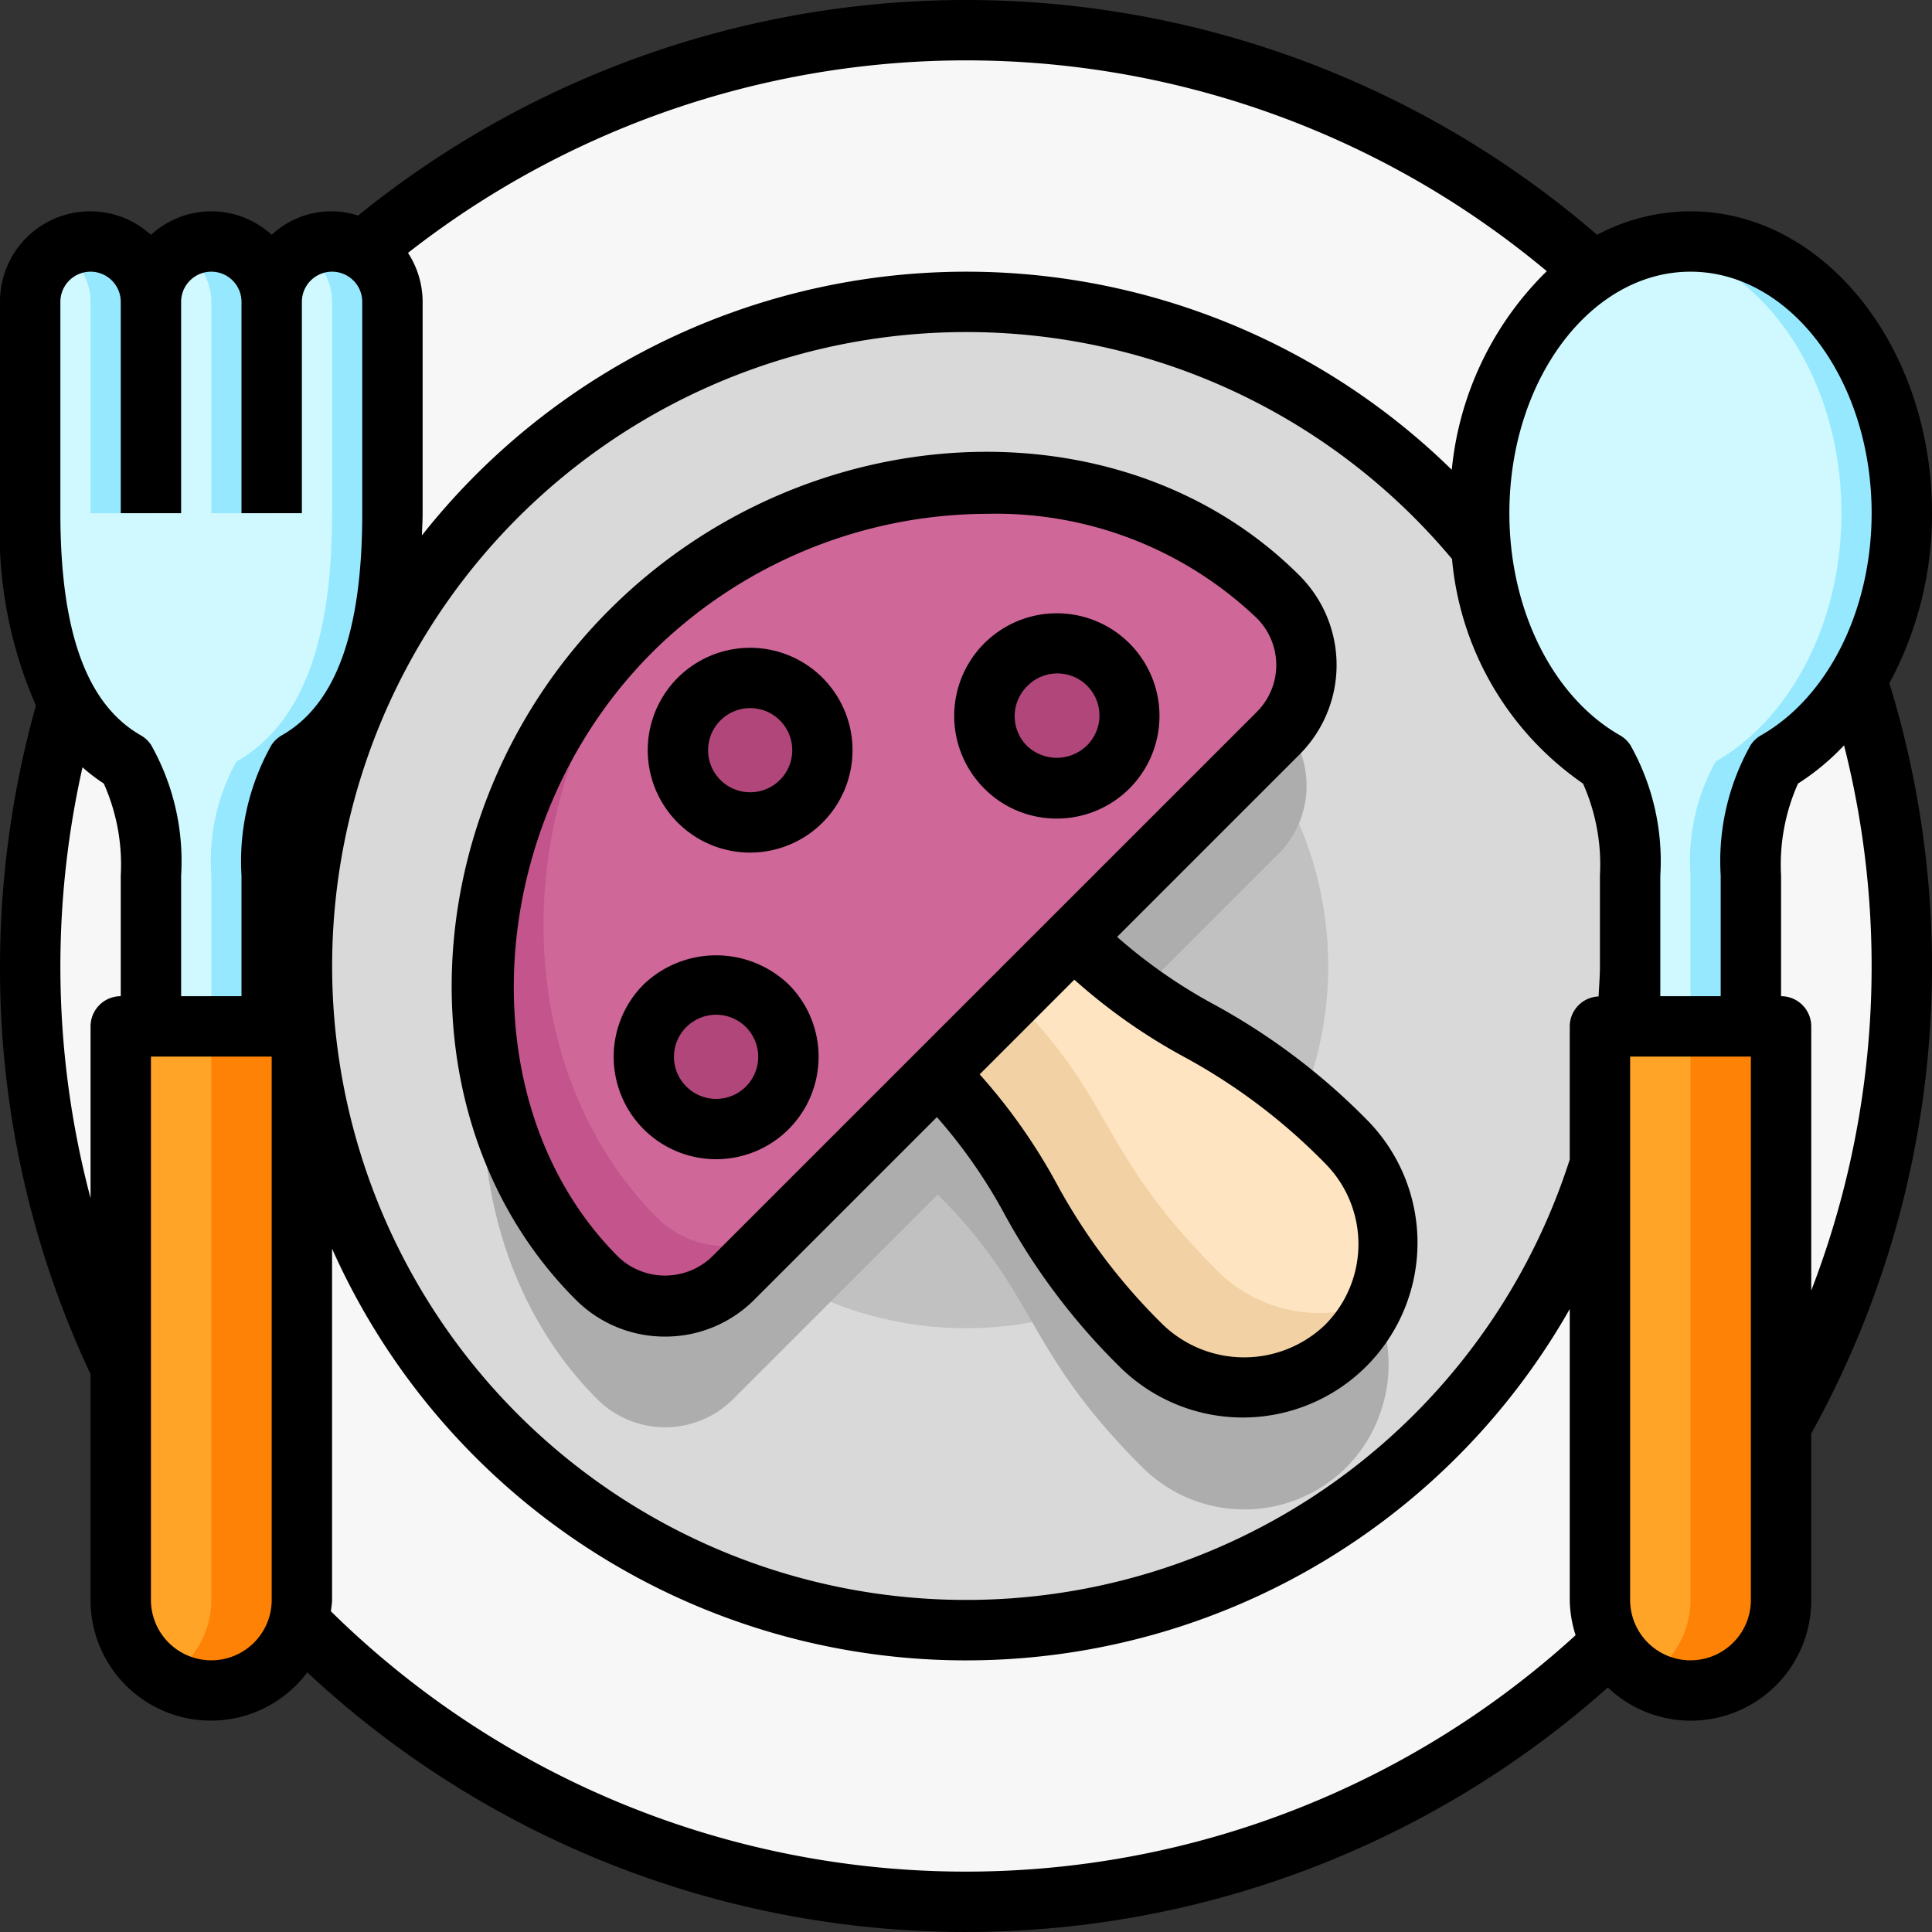
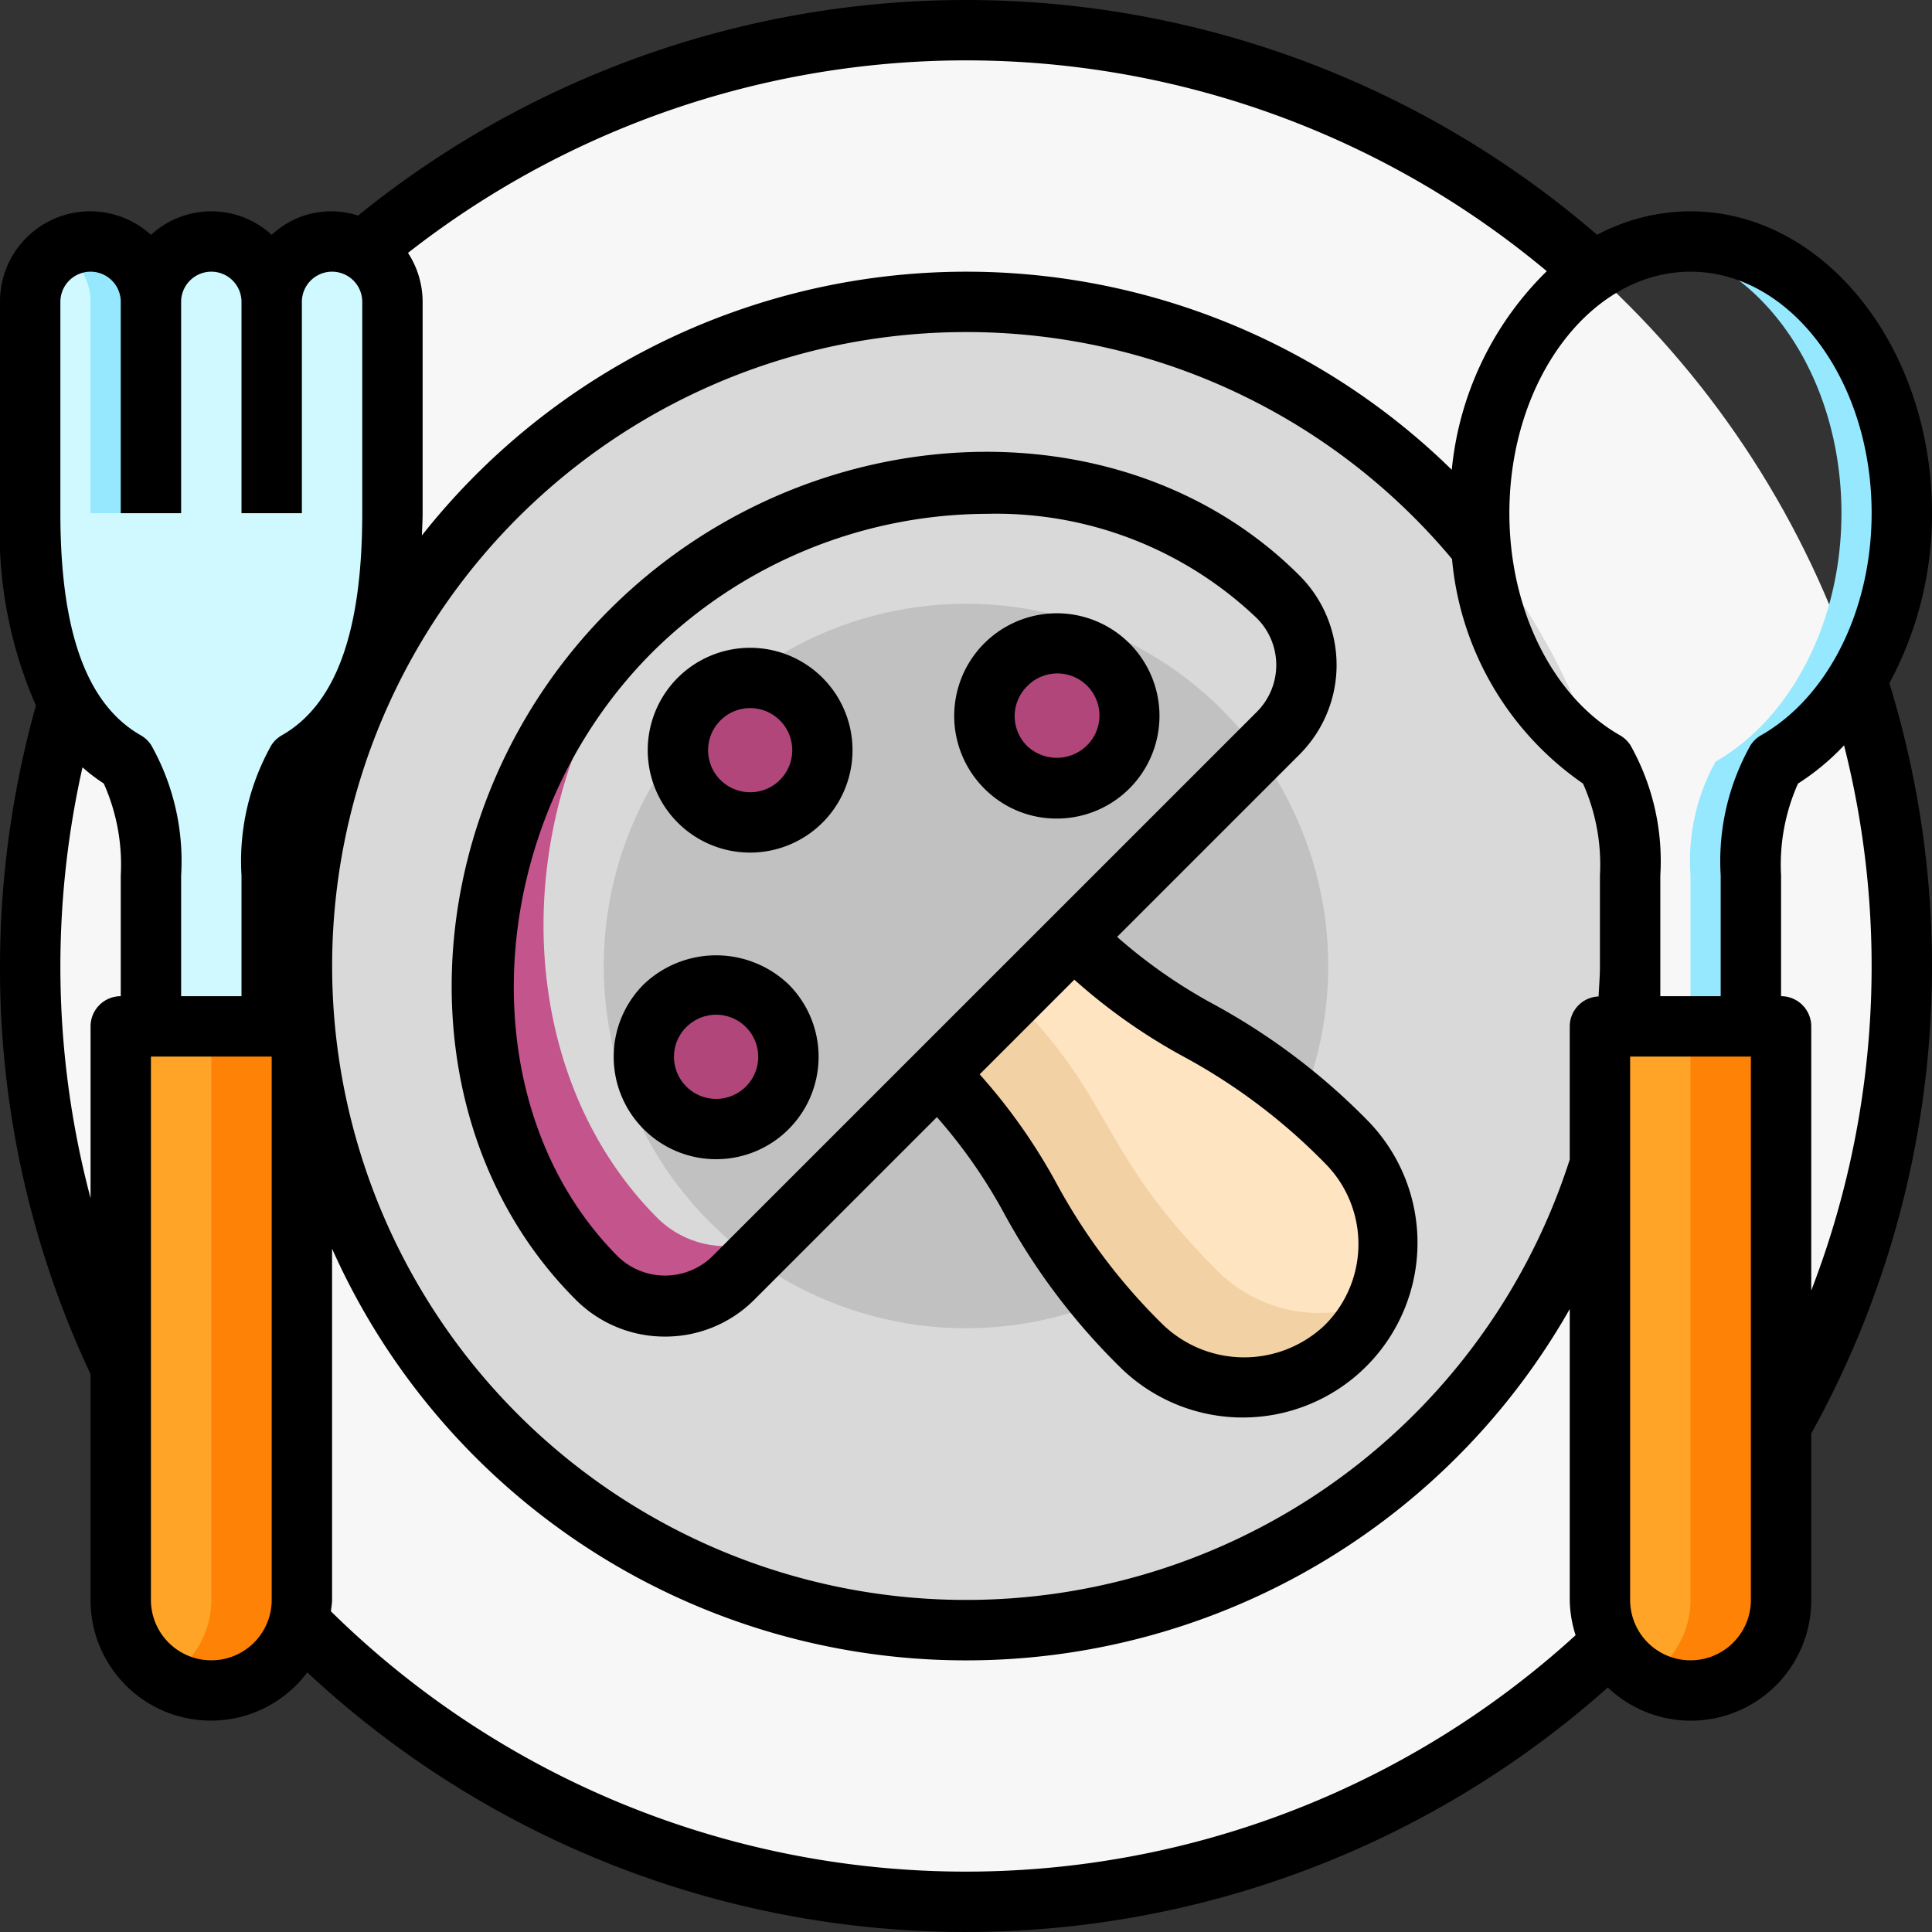
<svg xmlns="http://www.w3.org/2000/svg" viewBox="0 0 64 64">
  <rect x="0" y="0" width="64" height="64" fill="#333333" stroke="none" />
  <g id="_30-Vegan" data-name="30-Vegan">
    <circle cx="32" cy="32" r="31" style="fill:#f7f7f7" />
    <circle cx="32" cy="32" r="22" style="fill:#d9d9d9" />
    <circle cx="32" cy="32" r="12" style="fill:#c1c1c1" />
    <path d="M9,10a2.015,2.015,0,0,1,2-2,2.006,2.006,0,0,1,2,2v7c0,3.67-.72,6.83-3.17,8.23A6.792,6.792,0,0,0,9,29v5H5V29a6.792,6.792,0,0,0-.83-3.77C1.72,23.83,1,20.67,1,17V10a1.955,1.955,0,0,1,.59-1.41A1.955,1.955,0,0,1,3,8a2.006,2.006,0,0,1,2,2A2.015,2.015,0,0,1,7,8,2.006,2.006,0,0,1,9,10Z" style="fill:#cff9ff" />
-     <path d="M63,17c0,3.67-1.72,6.83-4.17,8.23A6.792,6.792,0,0,0,58,29v5H54V29a6.792,6.792,0,0,0-.83-3.77C50.72,23.83,49,20.67,49,17c0-4.97,3.13-9,7-9S63,12.03,63,17Z" style="fill:#cff9ff" />
    <path d="M56,8a5.523,5.523,0,0,0-1,.1c3.394.625,6,4.365,6,8.9,0,3.67-1.72,6.83-4.17,8.23A6.792,6.792,0,0,0,56,29v5h2V29a6.792,6.792,0,0,1,.83-3.77C61.28,23.83,63,20.67,63,17,63,12.03,59.87,8,56,8Z" style="fill:#96e8ff" />
    <path d="M10,34V53a3,3,0,0,1-6,0V34h6Z" style="fill:#ffa426" />
    <path d="M59,34V53a3,3,0,0,1-6,0V34h6Z" style="fill:#ffa426" />
    <path d="M58,34H56V53a2.993,2.993,0,0,1-.88,2.12,3.033,3.033,0,0,1-.623.464A2.993,2.993,0,0,0,59,53V34Z" style="fill:#fe8205" />
    <path d="M9,34H7V53a2.993,2.993,0,0,1-.88,2.12,3.033,3.033,0,0,1-.623.464A2.993,2.993,0,0,0,10,53V34Z" style="fill:#fe8205" />
-     <path d="M11,8a1.963,1.963,0,0,0-1,.279A2,2,0,0,1,11,10v7c0,3.67-.72,6.83-3.17,8.23A6.792,6.792,0,0,0,7,29v5H9V29a6.792,6.792,0,0,1,.83-3.77C12.28,23.83,13,20.67,13,17V10A2,2,0,0,0,11,8Z" style="fill:#96e8ff" />
-     <path d="M7,17H9V10A1.994,1.994,0,0,0,7.558,8.089L7.5,8.071A1.893,1.893,0,0,0,6,8.279,2,2,0,0,1,7,10Z" style="fill:#96e8ff" />
    <path d="M3.558,8.089,3.5,8.071A1.975,1.975,0,0,0,3,8a1.963,1.963,0,0,0-1,.279A2,2,0,0,1,3,10v7H5V10A1.994,1.994,0,0,0,3.558,8.089Z" style="fill:#96e8ff" />
-     <path d="M45.605,47.105h0a4.78,4.78,0,0,0-1-5.275c-3.95-3.95-5.64-3.39-9.03-6.77l6.77-6.77a3.193,3.193,0,0,0,0-4.52c-5.3-5.29-15.21-5.1-21.44,1.13s-6.42,16.14-1.13,21.44a3.187,3.187,0,0,0,4.52,0l6.77-6.77c3.38,3.39,2.82,5.08,6.77,9.03a4.786,4.786,0,0,0,6.77,0,4.611,4.611,0,0,0,.583-.714,4.7,4.7,0,0,0,.421-.779Z" style="fill:#adadad" />
    <path d="M44.6,37.83a4.787,4.787,0,1,1-6.77,6.77c-3.95-3.95-3.39-5.64-6.77-9.03l4.51-4.51C38.96,34.44,40.65,33.88,44.6,37.83Z" style="fill:#ffe4c2" />
    <path d="M40.33,42.1c-3.95-3.95-3.39-5.64-6.77-9.03l-2.5,2.5c3.38,3.39,2.82,5.08,6.77,9.03a4.77,4.77,0,0,0,7.775-1.5A4.78,4.78,0,0,1,40.33,42.1Z" style="fill:#f2d1a5" />
    <path d="M25.42,33.31a2.4,2.4,0,1,1-3.39,0A2.408,2.408,0,0,1,25.42,33.31Z" style="fill:#b0467a" />
    <circle cx="24.85" cy="24.85" r="2.39" style="fill:#b0467a" />
    <path d="M36.7,22.03a2.4,2.4,0,1,1-3.39,0A2.408,2.408,0,0,1,36.7,22.03Z" style="fill:#b0467a" />
-     <path d="M42.34,19.77a3.193,3.193,0,0,1,0,4.52l-6.77,6.77-4.51,4.51-6.77,6.77a3.187,3.187,0,0,1-4.52,0c-5.29-5.3-5.1-15.21,1.13-21.44S37.04,14.48,42.34,19.77ZM36.7,25.42a2.4,2.4,0,1,0-3.39,0A2.408,2.408,0,0,0,36.7,25.42ZM26.54,26.54a2.39,2.39,0,1,0-3.38,0A2.378,2.378,0,0,0,26.54,26.54ZM25.42,36.7a2.4,2.4,0,1,0-3.39,0A2.408,2.408,0,0,0,25.42,36.7Z" style="fill:#cf6799" />
    <path d="M24.03,41.28a3.214,3.214,0,0,1-2.26-.94c-5-5.013-5.1-14.145.178-20.392-.357.3-.71.614-1.048.952-6.23,6.23-6.42,16.14-1.13,21.44a3.187,3.187,0,0,0,4.52,0l6.77-6.77,2-2-6.77,6.77A3.214,3.214,0,0,1,24.03,41.28Z" style="fill:#c4548c" />
    <path d="M62.588,22.632A11.791,11.791,0,0,0,64,17c0-5.514-3.589-10-8-10a6.611,6.611,0,0,0-3.094.779,31.974,31.974,0,0,0-41.044-.638A2.881,2.881,0,0,0,9,7.78a2.954,2.954,0,0,0-4,0A2.987,2.987,0,0,0,0,10v7a14.35,14.35,0,0,0,1.19,6.371A32.164,32.164,0,0,0,0,32,31.561,31.561,0,0,0,3,45.522V53a3.987,3.987,0,0,0,7.179,2.4,31.97,31.97,0,0,0,43.082.5A3.989,3.989,0,0,0,60,53V47.486a31.905,31.905,0,0,0,2.588-24.854ZM62,17c0,3.2-1.438,6.091-3.666,7.359a1.007,1.007,0,0,0-.342.323A7.832,7.832,0,0,0,57,29v4H55V29a7.832,7.832,0,0,0-.992-4.318,1.007,1.007,0,0,0-.342-.323C51.438,23.091,50,20.2,50,17c0-4.411,2.691-8,6-8S62,12.589,62,17ZM32,11a20.962,20.962,0,0,1,16.1,7.517,10.14,10.14,0,0,0,4.34,7.44A6.6,6.6,0,0,1,53,29v3c0,.341-.029.674-.045,1.009A.994.994,0,0,0,52,34v4.411A21,21,0,1,1,32,11ZM51.239,8.983a10.646,10.646,0,0,0-3.147,6.579,22.984,22.984,0,0,0-34.116,2.175c.007-.247.024-.48.024-.737V10a2.98,2.98,0,0,0-.484-1.623,29.986,29.986,0,0,1,37.723.606ZM2,10a1,1,0,0,1,2,0v7H6V10a1,1,0,0,1,2,0v7h2V10a1,1,0,0,1,2,0v7c0,3.931-.872,6.338-2.666,7.359a1.007,1.007,0,0,0-.342.323A7.832,7.832,0,0,0,8,29v4H6V29a7.832,7.832,0,0,0-.992-4.318,1.007,1.007,0,0,0-.342-.323C2.872,23.338,2,20.931,2,17ZM2,32a30.132,30.132,0,0,1,.733-6.582,5.851,5.851,0,0,0,.705.537A6.59,6.59,0,0,1,4,29v4a1,1,0,0,0-1,1v5.69A29.938,29.938,0,0,1,2,32ZM9,53a2,2,0,0,1-4,0V35H9Zm1.962.376c.012-.125.038-.247.038-.376V41.363a22.994,22.994,0,0,0,41,2V53a3.964,3.964,0,0,0,.194,1.168,29.962,29.962,0,0,1-41.232-.792ZM58,53a2,2,0,0,1-4,0V35h4Zm1-20V29a6.6,6.6,0,0,1,.561-3.043,8.036,8.036,0,0,0,1.526-1.267A29.826,29.826,0,0,1,60,42.751V34A1,1,0,0,0,59,33Z" />
    <path d="M22.03,44.276a4.162,4.162,0,0,0,2.964-1.228l6.042-6.042a17.28,17.28,0,0,1,2.239,3.212,21.611,21.611,0,0,0,3.845,5.087,5.788,5.788,0,0,0,8.185-8.185,21.611,21.611,0,0,0-5.087-3.845,17.28,17.28,0,0,1-3.212-2.239l6.042-6.042a4.191,4.191,0,0,0,0-5.928C37.161,13.179,26.7,13.7,20.194,20.194S13.179,37.16,19.066,43.048A4.162,4.162,0,0,0,22.03,44.276Zm17.187-9.269a19.6,19.6,0,0,1,4.674,3.527,3.789,3.789,0,0,1,0,5.357,3.879,3.879,0,0,1-5.357,0,19.6,19.6,0,0,1-3.527-4.674,19.093,19.093,0,0,0-2.554-3.628l3.136-3.136A19.093,19.093,0,0,0,39.217,35.007Zm-17.609-13.4A15.831,15.831,0,0,1,32.7,17.021a12.508,12.508,0,0,1,8.936,3.459,2.192,2.192,0,0,1,0,3.1L23.58,41.634a2.245,2.245,0,0,1-3.1,0C15.447,36.6,15.975,27.243,21.608,21.608Z" />
-     <path d="M24.852,28.243a3.392,3.392,0,1,0-2.4-.992A3.383,3.383,0,0,0,24.852,28.243Zm-.987-4.378a1.394,1.394,0,1,1,0,1.972A1.394,1.394,0,0,1,23.865,23.865Z" />
+     <path d="M24.852,28.243a3.392,3.392,0,1,0-2.4-.992A3.383,3.383,0,0,0,24.852,28.243m-.987-4.378a1.394,1.394,0,1,1,0,1.972A1.394,1.394,0,0,1,23.865,23.865Z" />
    <path d="M35.007,27.116a3.4,3.4,0,1,0-2.4-.994A3.365,3.365,0,0,0,35.007,27.116Zm-.986-4.379a1.394,1.394,0,1,1,1.971,1.971,1.426,1.426,0,0,1-1.971,0,1.392,1.392,0,0,1,0-1.971Z" />
    <path d="M23.723,38.4a3.392,3.392,0,0,0,2.4-5.791,3.473,3.473,0,0,0-4.8,0,3.392,3.392,0,0,0,2.4,5.791Zm-.986-4.377a1.394,1.394,0,1,1,0,1.971A1.389,1.389,0,0,1,22.737,34.021Z" />
  </g>
</svg>